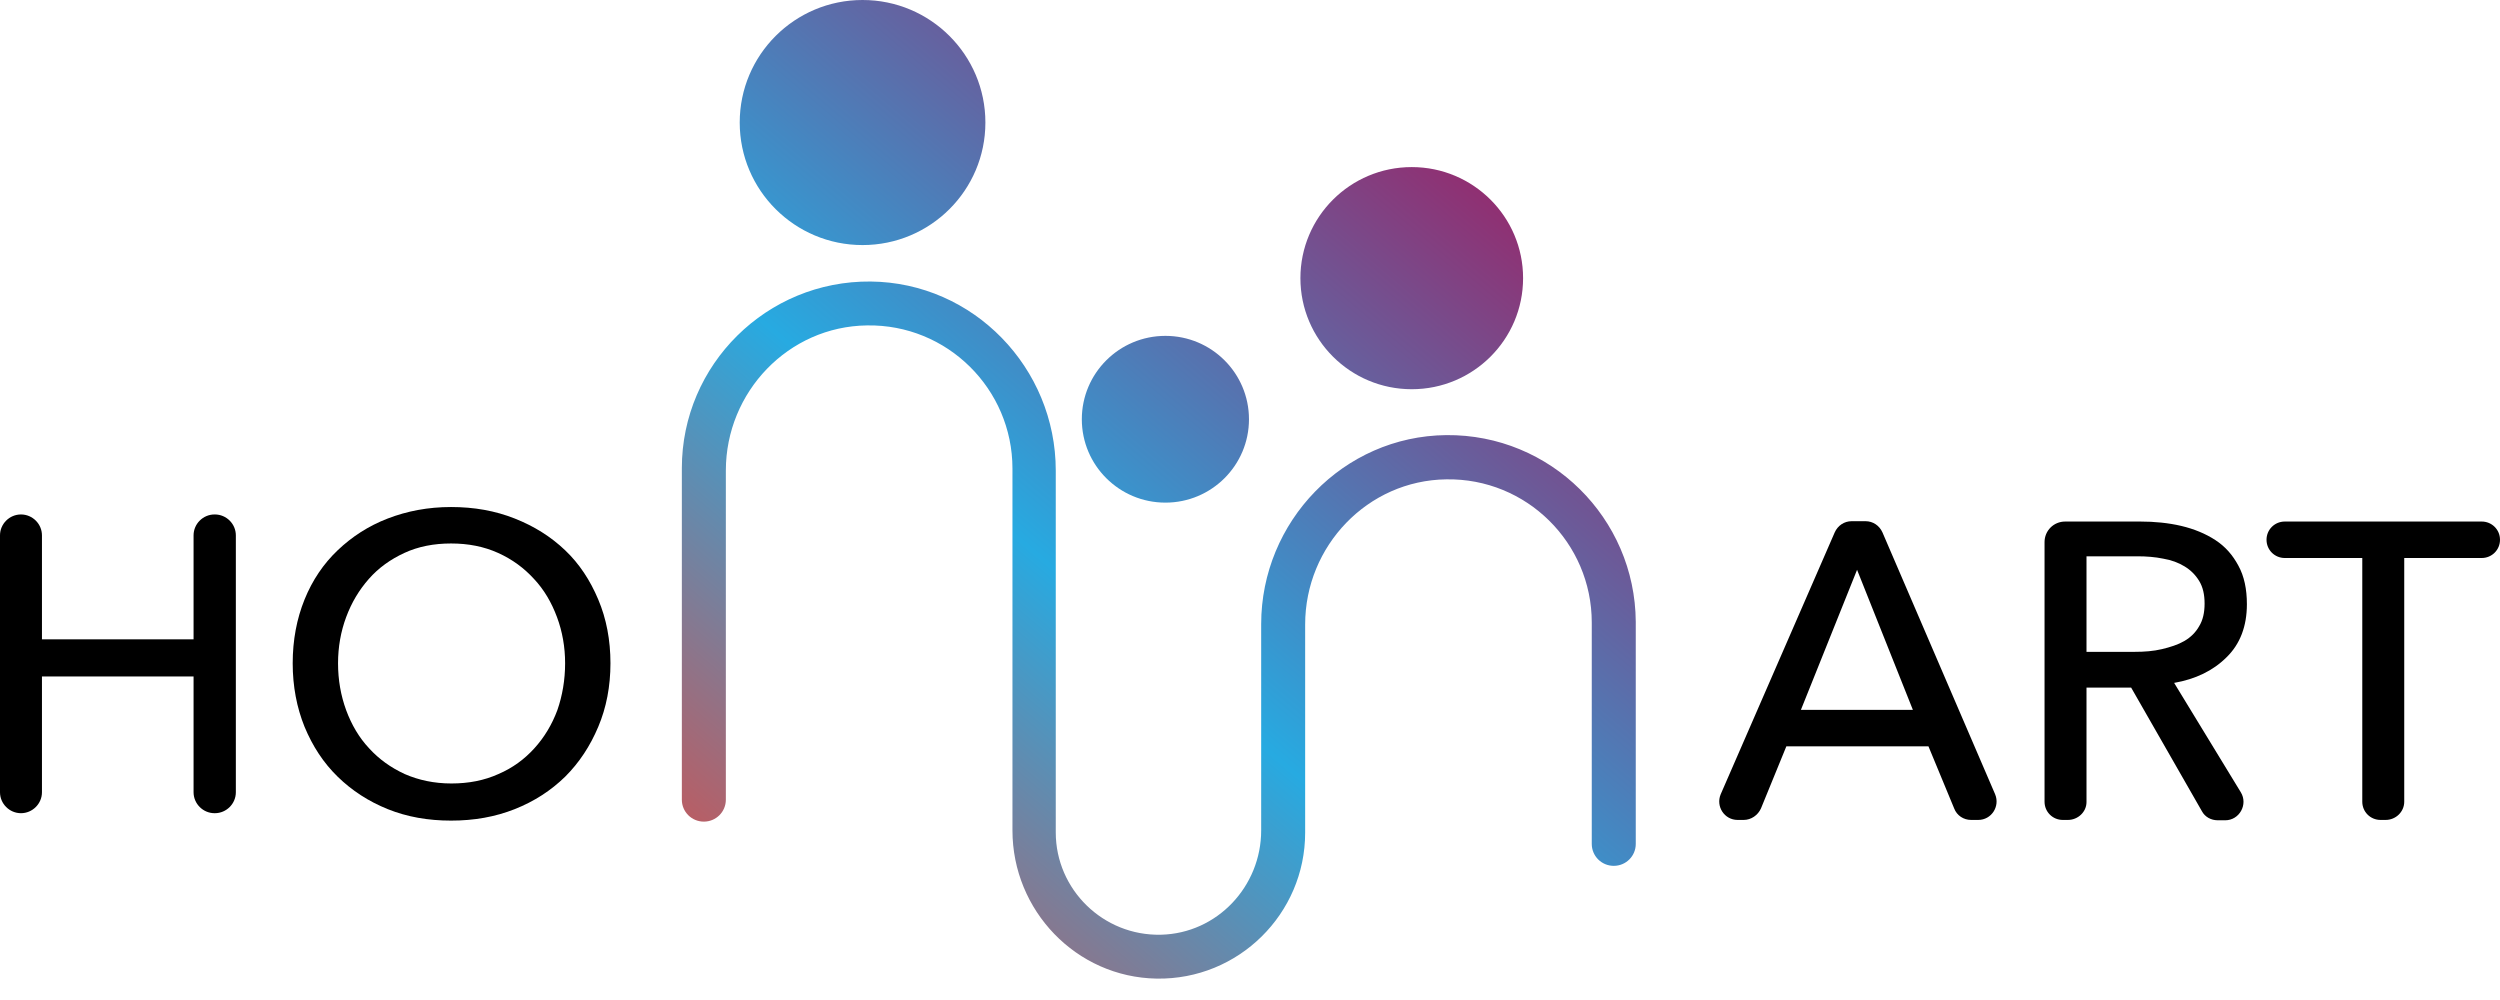
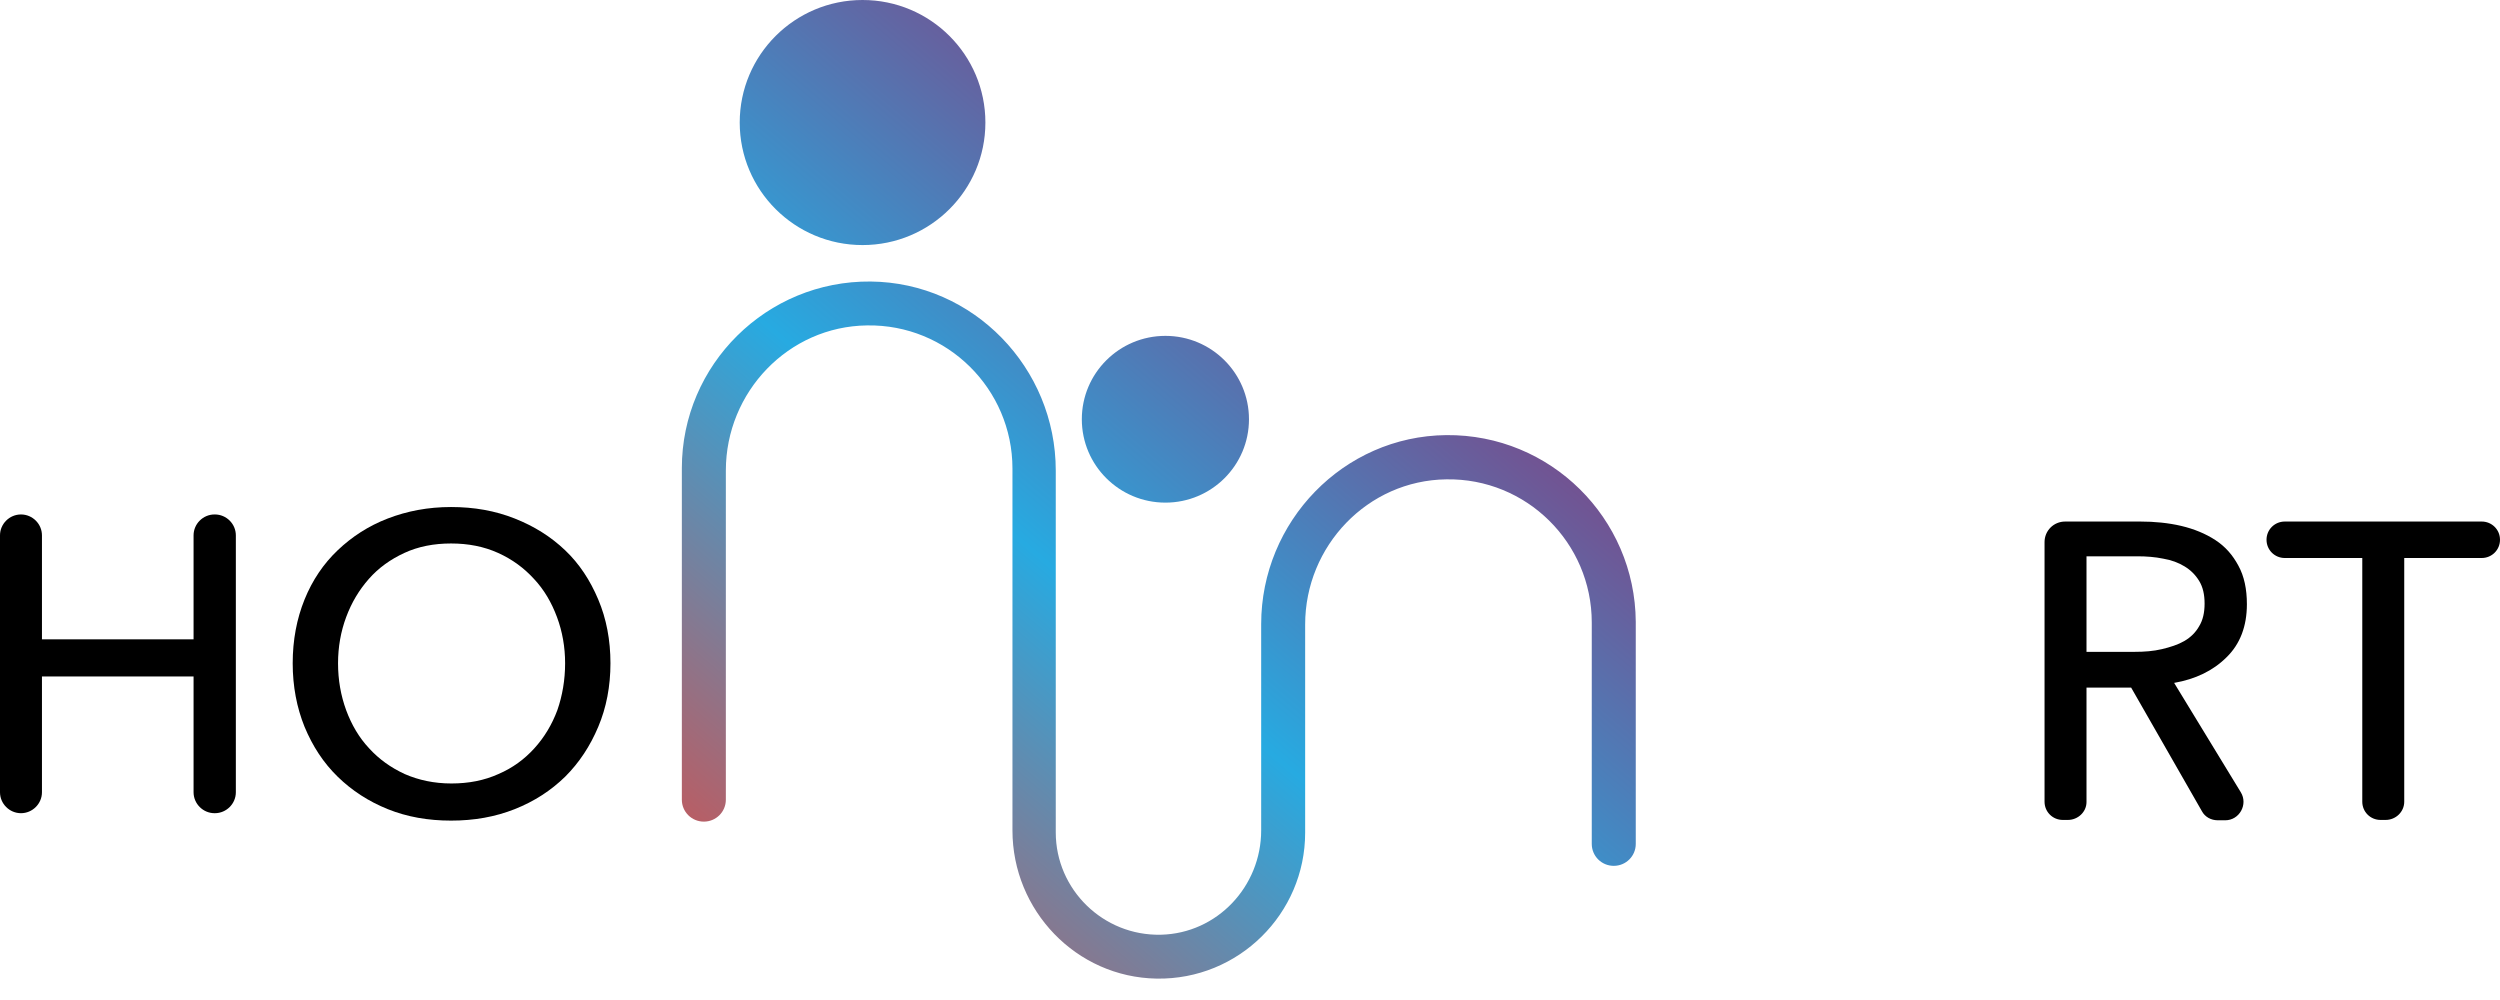
<svg xmlns="http://www.w3.org/2000/svg" width="115" height="46" viewBox="0 0 115 46" fill="none">
  <path d="M0.965 23.665C1.494 23.665 1.93 24.099 1.93 24.627V29.41H8.904V24.627C8.904 24.099 9.339 23.665 9.869 23.665H9.884C10.414 23.665 10.849 24.099 10.849 24.627V36.444C10.849 36.972 10.414 37.407 9.884 37.407H9.869C9.339 37.407 8.904 36.972 8.904 36.444V31.118H1.93V36.444C1.93 36.972 1.494 37.407 0.965 37.407C0.436 37.407 0 36.972 0 36.444V24.627C0 24.099 0.436 23.665 0.965 23.665Z" fill="black" />
  <path d="M28.081 30.512C28.081 31.568 27.894 32.547 27.52 33.432C27.147 34.317 26.649 35.078 25.995 35.73C25.341 36.367 24.578 36.863 23.676 37.221C22.773 37.578 21.808 37.748 20.749 37.748C19.691 37.748 18.726 37.578 17.838 37.221C16.951 36.863 16.188 36.367 15.535 35.73C14.881 35.093 14.383 34.332 14.009 33.432C13.651 32.547 13.464 31.568 13.464 30.512C13.464 29.441 13.651 28.463 14.009 27.578C14.367 26.692 14.881 25.932 15.535 25.311C16.188 24.689 16.951 24.192 17.838 23.851C18.726 23.509 19.691 23.323 20.749 23.323C21.808 23.323 22.773 23.494 23.676 23.851C24.578 24.208 25.341 24.689 25.995 25.311C26.649 25.932 27.147 26.692 27.52 27.578C27.894 28.463 28.081 29.441 28.081 30.512ZM25.995 30.512C25.995 29.767 25.87 29.053 25.621 28.385C25.372 27.717 25.03 27.127 24.563 26.63C24.111 26.134 23.567 25.73 22.913 25.435C22.259 25.14 21.543 25 20.749 25C19.955 25 19.239 25.14 18.601 25.435C17.963 25.73 17.418 26.118 16.967 26.63C16.515 27.143 16.173 27.717 15.924 28.385C15.675 29.053 15.55 29.767 15.55 30.512C15.55 31.273 15.675 31.988 15.924 32.671C16.173 33.339 16.515 33.929 16.982 34.425C17.434 34.922 17.979 35.311 18.617 35.606C19.255 35.885 19.971 36.04 20.765 36.04C21.559 36.04 22.275 35.901 22.928 35.606C23.582 35.326 24.127 34.922 24.578 34.425C25.03 33.929 25.388 33.339 25.637 32.671C25.87 32.003 25.995 31.273 25.995 30.512Z" fill="black" />
-   <path d="M80.21 37.717H79.93C79.323 37.717 78.918 37.096 79.152 36.537L84.398 24.488C84.538 24.177 84.834 23.975 85.176 23.975H85.814C86.157 23.975 86.452 24.177 86.592 24.488L91.776 36.537C92.009 37.096 91.605 37.717 90.998 37.717H90.671C90.328 37.717 90.017 37.516 89.892 37.189L88.709 34.332H82.172L81.004 37.189C80.864 37.5 80.553 37.717 80.21 37.717ZM82.841 32.655H87.993L85.425 26.211L82.841 32.655Z" fill="black" />
  <path d="M95.123 37.717H94.889C94.422 37.717 94.049 37.345 94.049 36.879V24.938C94.049 24.41 94.469 23.991 94.998 23.991H98.454C99.107 23.991 99.746 24.053 100.337 24.192C100.929 24.332 101.458 24.55 101.909 24.845C102.361 25.14 102.703 25.528 102.968 26.025C103.232 26.506 103.357 27.096 103.357 27.795C103.357 28.804 103.045 29.627 102.423 30.233C101.8 30.854 100.991 31.242 100.01 31.413L103.077 36.444C103.419 37.003 103.014 37.733 102.361 37.733H102.018C101.707 37.733 101.427 37.578 101.287 37.314L98.033 31.63H95.979V36.894C95.979 37.345 95.59 37.717 95.123 37.717ZM95.979 29.985H98.189C98.64 29.985 99.061 29.953 99.45 29.86C99.839 29.767 100.181 29.658 100.477 29.488C100.773 29.317 101.006 29.084 101.162 28.804C101.333 28.525 101.411 28.183 101.411 27.764C101.411 27.345 101.333 27.003 101.162 26.724C100.991 26.444 100.773 26.227 100.493 26.056C100.213 25.885 99.886 25.761 99.512 25.699C99.138 25.621 98.734 25.59 98.329 25.59H95.979V29.985Z" fill="black" />
  <path d="M109.739 37.717H109.505C109.038 37.717 108.665 37.345 108.665 36.879V25.668H105.1C104.633 25.668 104.26 25.295 104.26 24.829C104.26 24.363 104.633 23.991 105.1 23.991H114.159C114.626 23.991 115 24.363 115 24.829C115 25.295 114.626 25.668 114.159 25.668H110.595V36.879C110.595 37.345 110.206 37.717 109.739 37.717Z" fill="black" />
  <path d="M66.528 20.015C61.796 20.062 58.014 23.991 58.014 28.711V32.376V38.199C58.014 40.776 55.99 42.935 53.406 42.997C50.745 43.059 48.565 40.916 48.565 38.292V33.137V24.13V21.646C48.565 16.925 44.783 12.997 40.051 12.95C35.272 12.904 31.365 16.77 31.365 21.537V36.786C31.365 37.345 31.817 37.795 32.377 37.795C32.937 37.795 33.389 37.345 33.389 36.786V21.646C33.389 18.028 36.268 15.015 39.88 14.969C43.569 14.907 46.573 17.888 46.573 21.553V24.146V33.152V38.199C46.573 41.879 49.499 44.953 53.204 45.016C56.971 45.078 60.037 42.034 60.037 38.307V32.407V28.727C60.037 25.109 62.917 22.096 66.528 22.05C70.217 21.988 73.221 24.969 73.221 28.634V38.82C73.221 39.379 73.673 39.829 74.233 39.829C74.794 39.829 75.245 39.379 75.245 38.82V28.602C75.214 23.835 71.322 19.969 66.528 20.015Z" fill="url(#paint0_linear_9_22)" />
  <path d="M39.677 11.273C42.798 11.273 45.328 8.75 45.328 5.637C45.328 2.524 42.798 0 39.677 0C36.557 0 34.027 2.524 34.027 5.637C34.027 8.75 36.557 11.273 39.677 11.273Z" fill="url(#paint1_linear_9_22)" />
-   <path d="M64.94 17.904C67.769 17.904 70.062 15.617 70.062 12.795C70.062 9.974 67.769 7.686 64.94 7.686C62.112 7.686 59.819 9.974 59.819 12.795C59.819 15.617 62.112 17.904 64.94 17.904Z" fill="url(#paint2_linear_9_22)" />
  <path d="M53.609 23.121C55.732 23.121 57.453 21.404 57.453 19.286C57.453 17.168 55.732 15.45 53.609 15.45C51.485 15.45 49.764 17.168 49.764 19.286C49.764 21.404 51.485 23.121 53.609 23.121Z" fill="url(#paint3_linear_9_22)" />
  <defs>
    <linearGradient id="paint0_linear_9_22" x1="34.968" y1="50.259" x2="71.602" y2="7.109" gradientUnits="userSpaceOnUse">
      <stop stop-color="#EF4136" />
      <stop offset="0.479" stop-color="#27AAE1" />
      <stop offset="1" stop-color="#9E1F63" />
    </linearGradient>
    <linearGradient id="paint1_linear_9_22" x1="15.621" y1="33.833" x2="52.255" y2="-9.317" gradientUnits="userSpaceOnUse">
      <stop stop-color="#EF4136" />
      <stop offset="0.479" stop-color="#27AAE1" />
      <stop offset="1" stop-color="#9E1F63" />
    </linearGradient>
    <linearGradient id="paint2_linear_9_22" x1="33.811" y1="49.277" x2="70.445" y2="6.127" gradientUnits="userSpaceOnUse">
      <stop stop-color="#EF4136" />
      <stop offset="0.479" stop-color="#27AAE1" />
      <stop offset="1" stop-color="#9E1F63" />
    </linearGradient>
    <linearGradient id="paint3_linear_9_22" x1="30.454" y1="46.427" x2="67.088" y2="3.277" gradientUnits="userSpaceOnUse">
      <stop stop-color="#EF4136" />
      <stop offset="0.479" stop-color="#27AAE1" />
      <stop offset="1" stop-color="#9E1F63" />
    </linearGradient>
  </defs>
</svg>